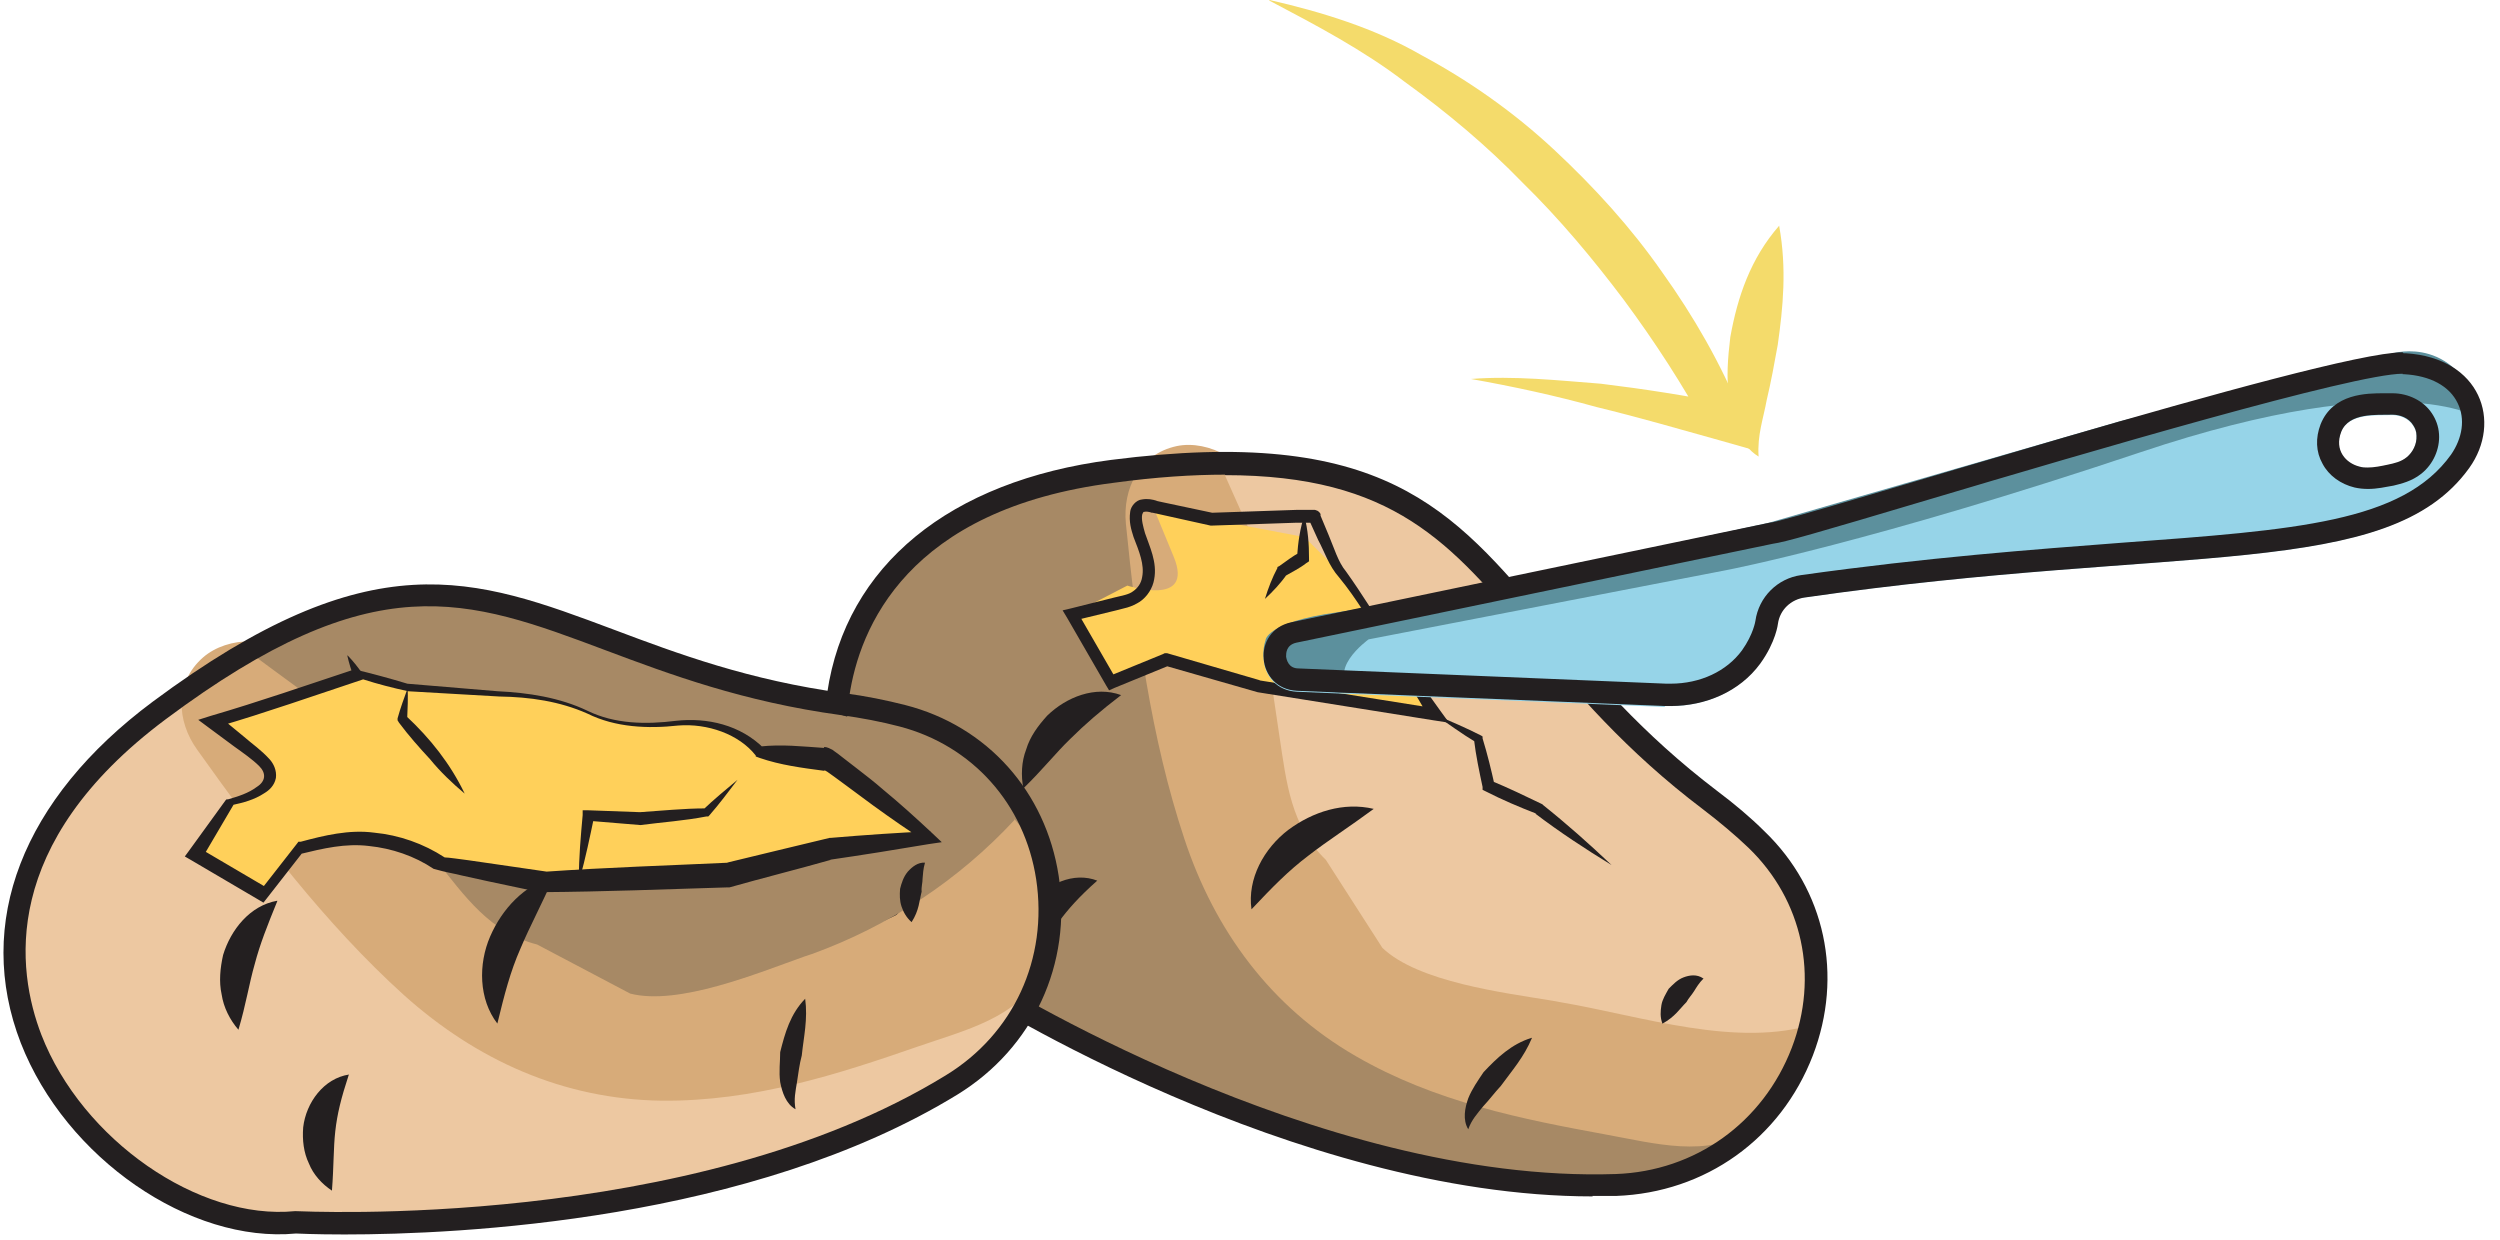
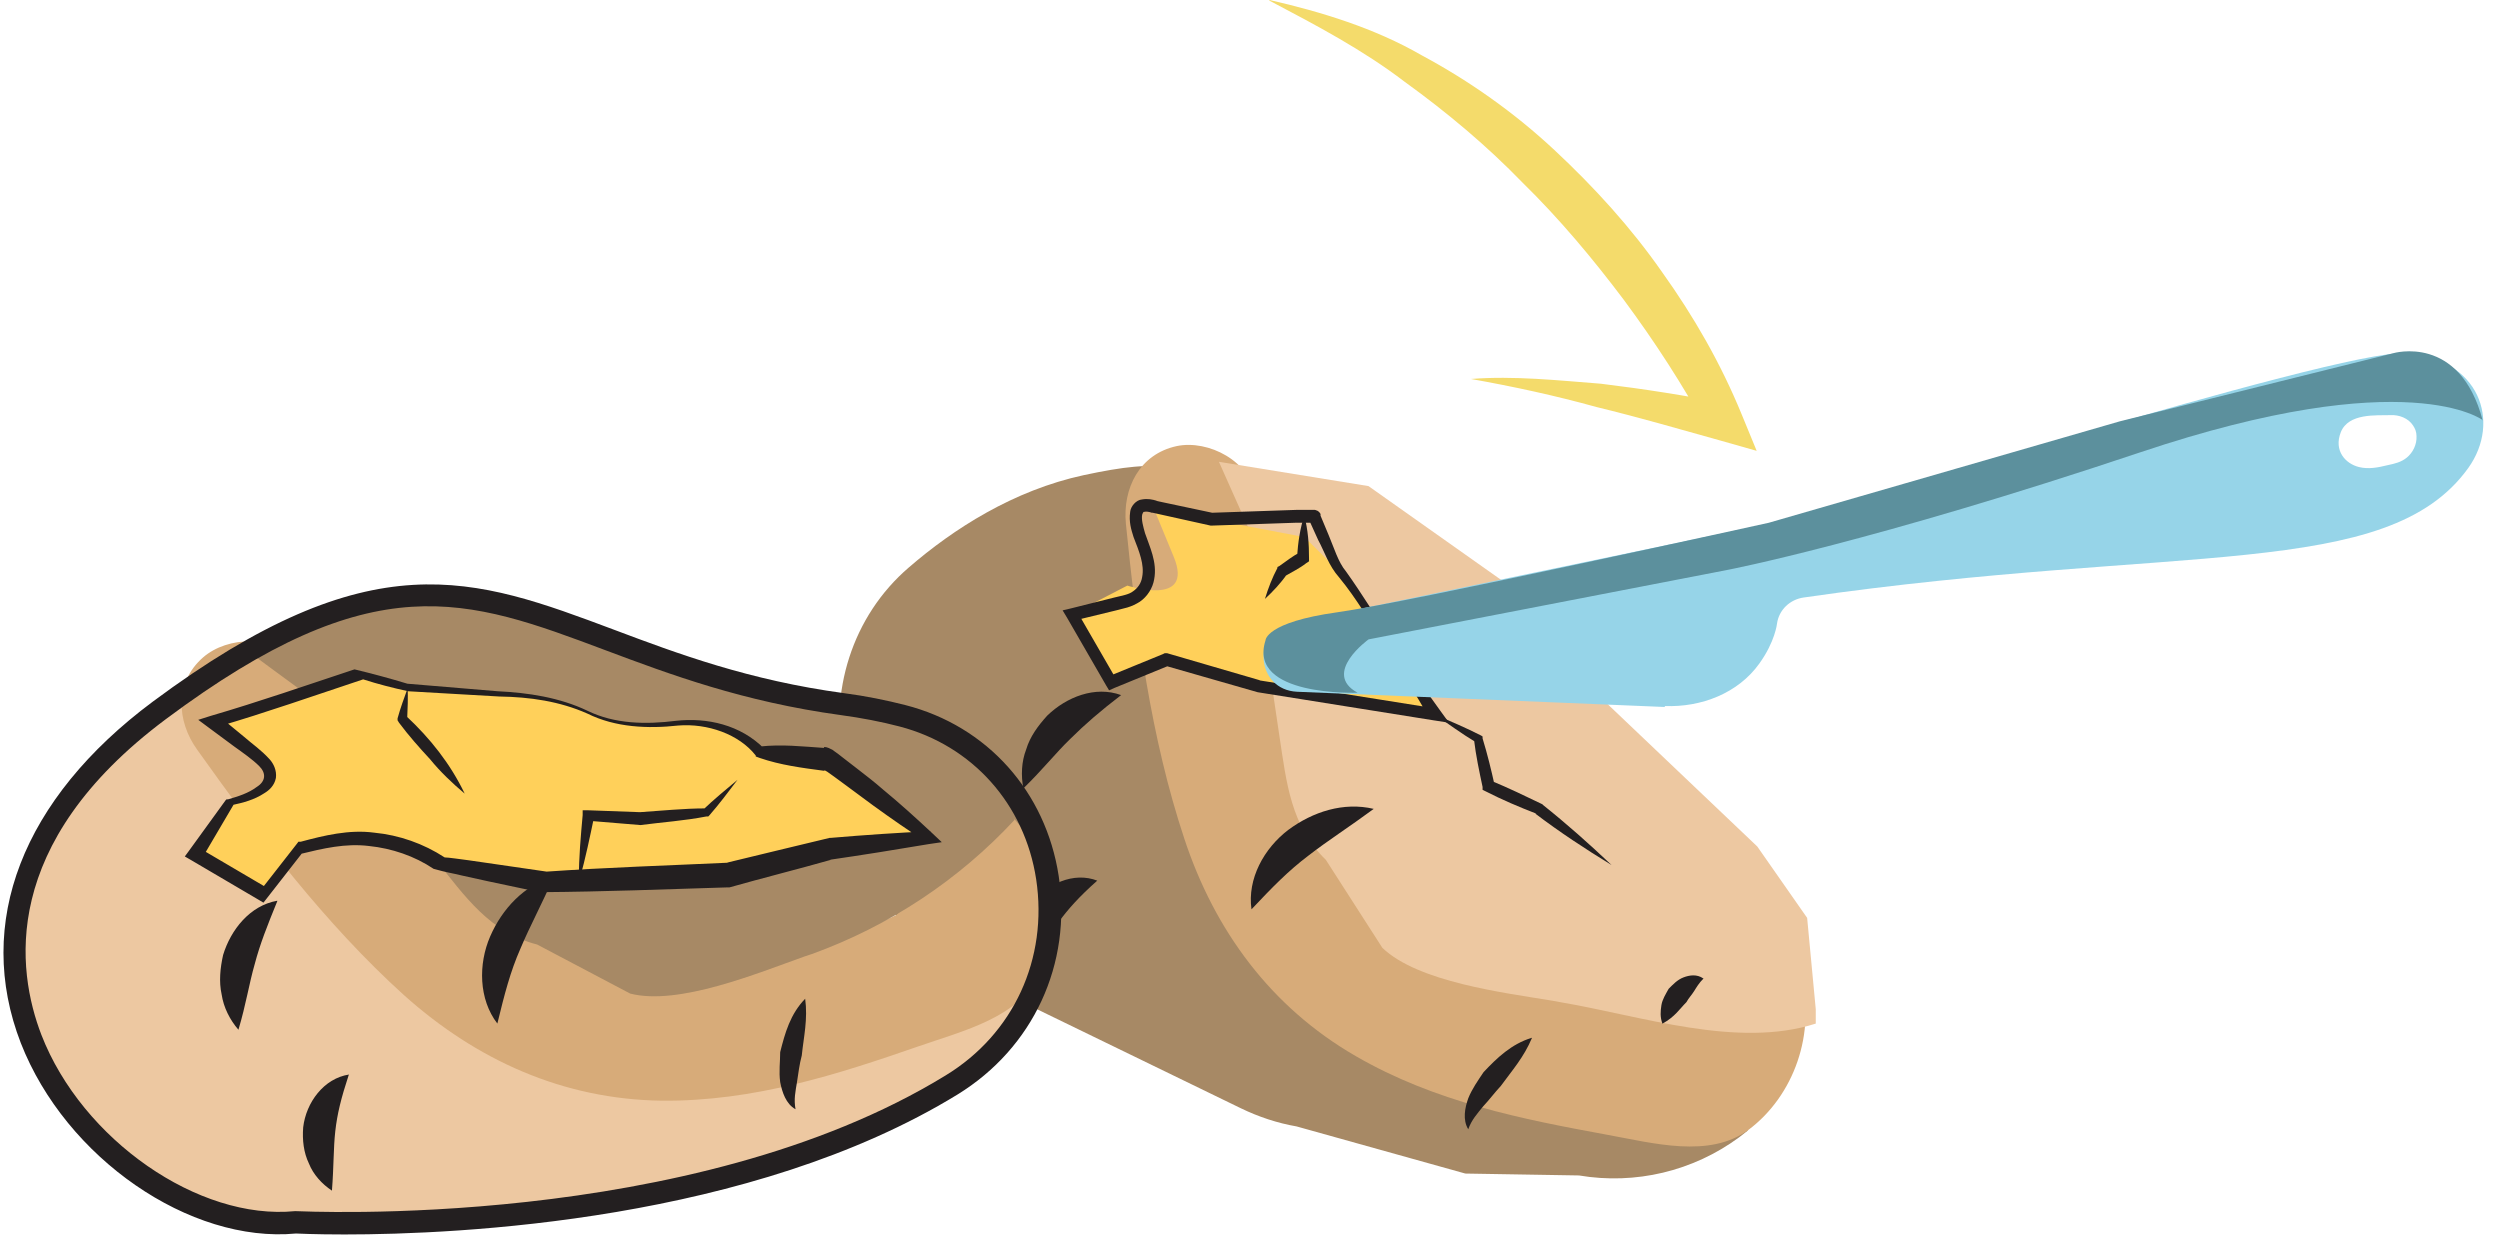
<svg xmlns="http://www.w3.org/2000/svg" width="121" height="60" viewBox="0 0 121 60" fill="none">
  <g clip-path="url(#clip0_2629_29269)">
    <path d="M84.635 54.703C84.635 54.703 60.644 54.934 59.345 39.357C58.045 23.781 60.11 21.361 52.453 22.997C49.043 23.735 46.142 25.601 43.985 27.467C41.247 29.818 40.087 33.528 40.852 37.053L41.618 40.486C42.268 43.459 44.263 45.97 47.024 47.307L60.064 53.643C60.922 54.058 61.827 54.358 62.755 54.519L70.923 56.8L76.422 56.892C79.159 57.353 81.944 56.685 84.171 55.049L84.612 54.703H84.635Z" fill="#A78965" />
    <path d="M60.711 24.034C61.129 28.182 61.755 32.329 62.73 36.385C63.449 39.449 64.563 42.376 67.069 44.449C69.366 46.339 72.289 47.445 75.189 48.021C76.767 48.343 78.229 48.735 79.552 48.804C79.969 48.804 80.016 48.897 80.271 48.712C80.805 48.367 81.477 47.652 81.918 47.168L81.013 48.505C81.06 49.081 81.013 49.058 80.897 48.459C80.433 46.823 81.733 45.048 83.357 44.703C85.12 44.334 86.675 45.486 87.139 47.145C87.928 50.002 86.814 53.044 84.633 54.68C82.73 56.086 80.016 55.325 77.719 54.91C73.705 54.173 69.459 53.344 65.607 51.109C61.5 48.735 58.785 45.025 57.324 40.601C55.7 35.716 55.003 30.44 54.493 25.347C54.331 23.642 55.143 21.983 56.952 21.591C58.484 21.269 60.549 22.329 60.734 24.034H60.711Z" fill="#D7AB79" />
    <path d="M76.816 33.136L85.052 40.97L87.466 44.426L87.883 48.85V49.542C84.078 50.763 79.461 49.173 75.516 48.505L75.145 48.436C72.778 48.044 68.648 47.537 66.908 45.878L64.17 41.615C62.477 39.979 62.268 37.905 61.92 35.601L60.435 25.578L58.996 22.352L66.235 23.527L72.686 28.089L76.816 33.136Z" fill="#EDC8A1" />
-     <path d="M77.092 57.906C62.59 57.906 47.207 48.182 47.045 48.067C42.335 45.993 39.156 39.45 40.038 33.528C40.943 27.375 45.954 23.274 53.773 22.26C66.906 20.578 70.27 24.587 74.957 30.163C77.046 32.652 79.435 35.486 83.101 38.274C83.96 38.92 84.726 39.565 85.398 40.233C88.345 43.067 89.227 47.215 87.742 51.086C86.187 55.118 82.544 57.722 78.229 57.883C77.834 57.883 77.44 57.883 77.069 57.883L77.092 57.906ZM59.296 22.974C57.718 22.974 55.931 23.09 53.913 23.366C43.912 24.633 41.592 30.394 41.105 33.712C40.316 39.081 43.263 45.233 47.555 47.146C47.787 47.284 63.704 57.307 78.206 56.823C82.057 56.685 85.329 54.335 86.721 50.717C88.043 47.261 87.255 43.574 84.633 41.039C83.983 40.417 83.241 39.795 82.428 39.173C78.647 36.316 76.234 33.435 74.099 30.901C70.224 26.292 67.463 22.997 59.273 22.997L59.296 22.974Z" fill="#231F20" />
    <path d="M54.262 33.643C53.242 34.426 52.522 35.048 51.803 35.762C51.084 36.454 50.48 37.237 49.529 38.159C49.413 37.537 49.436 36.868 49.668 36.269C49.854 35.647 50.248 35.117 50.689 34.633C51.617 33.735 53.009 33.182 54.262 33.643Z" fill="#231F20" />
    <path d="M66.489 39.15C65.305 40.025 64.284 40.67 63.333 41.408C62.358 42.145 61.593 42.928 60.572 44.011C60.363 42.537 61.175 41.062 62.358 40.163C63.542 39.288 65.027 38.804 66.489 39.15Z" fill="#231F20" />
    <path d="M53.1 42.629C52.219 43.412 51.685 44.011 51.198 44.68C50.711 45.348 50.316 46.108 49.62 47.099C49.365 46.569 49.226 45.993 49.295 45.417C49.342 44.841 49.574 44.265 49.922 43.758C50.641 42.79 51.964 42.168 53.124 42.629H53.1Z" fill="#231F20" />
    <path d="M74.148 50.233C73.754 51.178 73.174 51.823 72.64 52.56C72.339 52.883 72.084 53.229 71.782 53.551C71.504 53.897 71.225 54.196 71.063 54.657C70.784 54.196 70.9 53.62 71.063 53.16C71.248 52.699 71.527 52.307 71.805 51.892C72.455 51.201 73.151 50.533 74.125 50.233H74.148Z" fill="#231F20" />
    <path d="M82.457 47.353C82.224 47.583 82.108 47.791 81.992 47.975C81.876 48.16 81.737 48.298 81.621 48.506C81.296 48.829 81.063 49.221 80.46 49.544C80.343 49.221 80.367 48.944 80.413 48.644C80.46 48.367 80.622 48.114 80.761 47.86C80.97 47.652 81.179 47.422 81.481 47.306C81.783 47.191 82.132 47.145 82.433 47.353H82.457Z" fill="#231F20" />
    <path d="M58.623 25.14C58.623 25.14 63.101 25.993 63.124 25.993C63.147 25.993 64.632 27.49 64.887 27.721C65.143 27.951 65.978 29.241 65.978 29.241L69.435 34.61L60.897 33.251L56.395 31.96L53.75 33.044L51.848 29.748L54.562 28.343C54.562 28.343 57.811 29.403 56.813 26.96L55.815 24.541L58.576 25.14H58.623Z" fill="#FFD05A" />
    <path d="M58.669 24.817L62.729 24.679H63.24H63.495H63.611C63.611 24.679 63.611 24.656 63.773 24.725C63.913 24.817 63.936 24.933 63.913 24.887V24.956L64.307 25.9C64.562 26.5 64.771 27.214 65.142 27.652C65.954 28.781 66.627 29.933 67.416 31.039C68.159 32.168 68.901 33.297 69.713 34.403L70.131 34.979L69.388 34.864L60.873 33.504L56.372 32.214H56.581L53.936 33.297L53.68 33.412L53.541 33.182L51.639 29.887L51.43 29.541L51.824 29.449L53.936 28.919C54.307 28.827 54.632 28.781 54.84 28.619C55.072 28.458 55.235 28.228 55.281 27.928C55.397 27.329 55.142 26.707 54.864 25.993C54.748 25.624 54.632 25.255 54.701 24.771C54.724 24.518 54.98 24.195 55.281 24.172C55.56 24.126 55.769 24.172 56.001 24.241H55.954L58.669 24.817ZM58.599 25.44L55.792 24.817H55.769H55.745C55.629 24.771 55.467 24.748 55.397 24.771C55.328 24.771 55.328 24.794 55.281 24.91C55.235 25.14 55.328 25.486 55.42 25.808C55.629 26.43 56.024 27.214 55.861 28.043C55.792 28.458 55.536 28.873 55.165 29.126C54.98 29.241 54.794 29.334 54.562 29.403L54.028 29.541L51.94 30.048L52.126 29.587L54.028 32.882L53.634 32.744L56.279 31.661L56.372 31.615H56.488L60.989 32.928H60.943L69.481 34.288L69.18 34.749C68.507 33.574 67.787 32.421 67.068 31.292C66.349 30.163 65.653 28.965 64.817 27.951C64.307 27.375 64.121 26.73 63.797 26.131L63.379 25.209V25.163C63.379 25.163 63.356 25.209 63.472 25.278C63.611 25.324 63.588 25.278 63.588 25.301H63.472H63.217H62.706L58.623 25.44H58.599Z" fill="#231F20" />
    <path d="M69.46 34.587C70.203 34.91 70.969 35.232 71.688 35.601L71.757 35.647V35.739C71.99 36.499 72.175 37.26 72.338 37.997L72.175 37.79C73.01 38.136 73.823 38.527 74.635 38.919H74.658V38.942C75.818 39.864 76.932 40.855 77.999 41.868C76.723 41.085 75.493 40.278 74.31 39.38H74.356C73.521 39.057 72.709 38.712 71.897 38.297L71.757 38.228V38.089C71.595 37.329 71.433 36.569 71.34 35.785L71.433 35.923C70.737 35.509 70.087 35.025 69.414 34.564L69.46 34.587Z" fill="#231F20" />
    <path d="M63.125 24.956C63.311 25.647 63.357 26.338 63.357 27.03V27.168L63.218 27.26C62.893 27.514 62.545 27.675 62.197 27.882L62.29 27.79C61.988 28.228 61.617 28.62 61.223 28.988C61.385 28.458 61.571 27.974 61.826 27.491V27.444L61.919 27.398C62.244 27.168 62.568 26.914 62.916 26.73L62.777 26.96C62.824 26.269 62.916 25.578 63.148 24.887L63.125 24.956Z" fill="#231F20" />
    <path d="M80.577 34.172C82.341 34.241 84.127 33.55 85.148 32.121C85.914 31.061 86.007 30.186 86.007 30.186C86.099 29.517 86.633 29.011 87.306 28.918C105.497 26.292 115.543 28.112 119.464 22.651C121.065 20.416 120.021 17.328 116.402 17.098C113.13 16.89 86.656 25.324 85.635 25.347L62.502 30.163C60.553 30.577 60.785 33.389 62.781 33.481L80.577 34.218V34.172ZM115.706 20.093C116.1 20.07 116.564 20.232 116.796 20.6C116.889 20.738 116.959 20.9 116.959 21.107C116.982 21.522 116.773 21.914 116.494 22.144C116.216 22.374 115.891 22.444 115.566 22.513C115.102 22.628 114.638 22.72 114.174 22.605C113.525 22.444 112.945 21.821 113.293 20.923C113.664 19.978 115.033 20.116 115.682 20.093H115.706Z" fill="#96D4E8" />
    <path d="M120.185 20.347C120.185 20.347 116.589 17.535 103.595 21.89C90.602 26.245 83.618 27.582 83.618 27.582L66.239 30.946C66.239 30.946 63.965 32.582 65.706 33.527C65.706 33.527 60.369 33.734 61.251 30.992C61.251 30.992 61.251 30.117 64.731 29.633C68.211 29.149 85.613 25.301 85.613 25.301L102.597 20.393L115.823 17.098C115.823 17.098 119.048 16.13 120.162 20.347H120.185Z" fill="#5C909D" />
-     <path d="M116.286 18.112H116.355C117.631 18.181 118.56 18.688 118.954 19.518C119.325 20.278 119.186 21.2 118.629 22.006C116.286 25.278 111.158 25.647 102.689 26.269C98.466 26.592 93.222 26.983 87.167 27.836C86.03 27.997 85.125 28.896 84.962 30.048C84.962 30.048 84.87 30.693 84.313 31.477C83.57 32.49 82.294 33.09 80.856 33.09H80.647L62.85 32.352C62.363 32.352 62.27 31.937 62.247 31.776C62.247 31.615 62.247 31.223 62.734 31.108L85.821 26.315C86.355 26.246 87.816 25.831 93.454 24.149C101.111 21.868 113.942 18.089 116.286 18.089M114.615 23.665C115.056 23.665 115.45 23.573 115.845 23.504C116.216 23.412 116.727 23.297 117.191 22.928C117.771 22.467 118.095 21.73 118.049 21.015C118.026 20.624 117.887 20.278 117.701 20.002C117.307 19.402 116.564 19.034 115.798 19.034H115.659C115.659 19.034 115.474 19.034 115.381 19.034C114.569 19.034 112.921 19.034 112.318 20.532C112.063 21.2 112.086 21.868 112.411 22.444C112.713 23.02 113.293 23.435 113.965 23.596C114.174 23.642 114.383 23.665 114.615 23.665ZM116.286 17.052C112.504 17.052 86.656 25.278 85.635 25.301L62.502 30.117C60.553 30.532 60.785 33.343 62.781 33.435L80.6 34.172C80.6 34.172 80.763 34.172 80.856 34.172C82.549 34.172 84.197 33.481 85.194 32.122C85.96 31.062 86.053 30.186 86.053 30.186C86.146 29.518 86.679 29.011 87.352 28.919C105.543 26.292 115.59 28.112 119.511 22.651C121.112 20.416 120.068 17.329 116.448 17.098C116.402 17.098 116.378 17.098 116.332 17.098L116.286 17.052ZM114.615 22.628C114.476 22.628 114.337 22.628 114.197 22.582C113.548 22.421 112.968 21.799 113.316 20.9C113.687 19.955 115.056 20.094 115.706 20.071C115.729 20.071 115.752 20.071 115.798 20.071C116.17 20.071 116.587 20.232 116.796 20.578C116.889 20.716 116.959 20.877 116.959 21.084C116.982 21.499 116.773 21.891 116.494 22.121C116.216 22.352 115.891 22.421 115.566 22.49C115.242 22.559 114.917 22.628 114.592 22.628H114.615Z" fill="#231F20" />
    <path d="M50.313 47.098C50.313 47.098 29.547 59.057 20.707 46.13C11.844 33.203 12.447 30.093 6.6 35.277C4.001 37.581 2.4 40.646 1.449 43.319C0.219 46.706 1.054 50.508 3.491 53.181L5.857 55.808C7.899 58.066 10.892 59.287 13.955 59.103L28.433 58.227C29.385 58.181 30.313 57.974 31.194 57.674L39.014 55.554L44.257 53.043C46.856 52.121 48.968 50.162 50.081 47.651L50.313 47.144V47.098Z" fill="#EDC8A1" />
    <path d="M14.28 32.097C16.693 35.508 19.315 38.803 22.169 41.867C24.327 44.171 26.74 46.199 29.942 46.775C32.889 47.305 35.975 46.821 38.782 45.923C40.313 45.416 41.775 45.07 42.982 44.471C43.353 44.287 43.423 44.333 43.562 44.033C43.864 43.457 44.096 42.512 44.235 41.89C44.188 42.42 44.165 42.973 44.119 43.503C44.444 43.987 44.42 43.987 44.003 43.503C42.796 42.305 43.051 40.116 44.281 39.033C45.627 37.835 47.553 38.088 48.782 39.309C50.894 41.406 51.428 44.609 50.337 47.075C49.386 49.241 46.625 49.886 44.444 50.646C40.592 51.983 36.485 53.319 32.007 53.273C27.251 53.204 23.074 51.314 19.57 48.181C15.742 44.724 12.517 40.462 9.547 36.291C8.549 34.908 8.433 33.042 9.826 31.821C11.009 30.784 13.329 30.692 14.327 32.097H14.28Z" fill="#D7AB79" />
    <path d="M32.797 32.143L47.669 36.752L49.108 39.678C46.416 42.581 43.052 44.816 39.293 46.176L38.945 46.291C36.671 47.098 32.843 48.688 30.5 48.089L25.998 45.715C23.724 45.139 22.518 43.411 21.056 41.568L14.791 33.572L11.938 31.475L18.829 28.963L26.718 29.77L32.82 32.143H32.797Z" fill="#A78965" />
    <path d="M16.67 59.748C15.208 59.748 14.349 59.702 14.326 59.702C9.198 60.186 3.189 56.061 1.008 50.485C-1.243 44.678 1.078 38.664 7.389 33.964C17.992 26.083 22.911 27.927 29.733 30.484C32.795 31.636 36.252 32.927 40.847 33.549C41.914 33.687 42.912 33.895 43.816 34.125C47.784 35.139 50.615 38.319 51.241 42.397C51.891 46.66 50.012 50.715 46.346 52.973C36.345 59.103 22.215 59.748 16.67 59.748ZM14.303 58.619C14.581 58.619 33.445 59.61 45.766 52.052C49.06 50.047 50.731 46.406 50.151 42.558C49.594 38.918 47.065 36.084 43.538 35.162C42.656 34.931 41.705 34.747 40.684 34.609C35.974 33.964 32.447 32.65 29.315 31.475C22.563 28.94 18.108 27.281 8.015 34.816C-0.036 40.83 0.799 46.959 2.006 50.093C3.978 55.163 9.616 59.08 14.28 58.619H14.303Z" fill="#231F20" />
    <path d="M13.42 43.618C12.932 44.816 12.584 45.692 12.329 46.66C12.051 47.627 11.912 48.595 11.54 49.84C11.123 49.356 10.821 48.757 10.728 48.134C10.589 47.512 10.659 46.844 10.798 46.222C11.169 45.001 12.097 43.825 13.42 43.595V43.618Z" fill="#231F20" />
    <path d="M26.81 42.42C26.23 43.757 25.649 44.817 25.185 45.923C24.698 47.029 24.42 48.112 24.072 49.54C23.167 48.365 23.144 46.66 23.724 45.324C24.304 43.987 25.371 42.835 26.81 42.42Z" fill="#231F20" />
    <path d="M16.878 52.029C16.507 53.158 16.321 53.918 16.228 54.748C16.135 55.577 16.159 56.43 16.066 57.628C15.579 57.305 15.161 56.844 14.952 56.315C14.697 55.785 14.627 55.185 14.674 54.563C14.813 53.365 15.671 52.19 16.901 52.006L16.878 52.029Z" fill="#231F20" />
    <path d="M38.968 48.319C39.107 49.333 38.898 50.185 38.806 51.084C38.69 51.522 38.643 51.937 38.574 52.374C38.504 52.812 38.411 53.204 38.504 53.688C38.04 53.434 37.854 52.858 37.761 52.374C37.692 51.868 37.761 51.384 37.761 50.923C37.993 50.001 38.249 49.08 38.968 48.342V48.319Z" fill="#231F20" />
-     <path d="M44.77 41.752C44.677 42.074 44.677 42.282 44.654 42.512C44.654 42.743 44.585 42.927 44.608 43.157C44.492 43.595 44.492 44.056 44.12 44.632C43.865 44.402 43.726 44.148 43.633 43.872C43.541 43.595 43.541 43.319 43.564 43.019C43.633 42.743 43.726 42.443 43.935 42.19C44.144 41.959 44.422 41.729 44.77 41.752Z" fill="#231F20" />
-     <path d="M16.832 31.729C17.342 32.259 17.713 32.835 18.061 33.434L18.131 33.549L18.061 33.71C17.899 34.079 17.667 34.401 17.482 34.747V34.632C17.458 35.162 17.342 35.692 17.18 36.199C17.064 35.669 16.994 35.139 16.971 34.609V34.563L16.994 34.494C17.18 34.148 17.319 33.756 17.528 33.434V33.71C17.226 33.088 16.971 32.443 16.809 31.729H16.832Z" fill="#231F20" />
    <path d="M39.894 36.729C39.755 36.729 36.785 36.383 36.785 36.383C36.785 36.383 35.439 34.655 32.492 35.001C30.706 35.208 29.476 34.909 28.664 34.563C27.62 34.102 26.506 33.734 25.369 33.664L19.708 33.273C19.383 33.204 17.341 32.628 17.318 32.628L12.979 34.102L10.264 34.932L12.329 36.568C14.395 38.204 11.053 38.872 11.053 38.872L9.383 41.43L12.678 43.365L14.441 41.107L15.508 40.854C17.457 40.393 19.522 40.761 21.193 41.867L26.228 42.766L35.138 42.444L40.08 41.176C40.08 41.176 42.91 40.854 43.119 40.831C43.351 40.831 44.929 40.623 44.929 40.623C44.929 40.623 40.01 36.775 39.871 36.775L39.894 36.729Z" fill="#FFD05A" />
    <path d="M39.874 37.305C38.83 37.167 37.763 37.029 36.765 36.683L36.579 36.614V36.568C35.767 35.531 34.236 35.001 32.821 35.116C31.359 35.278 29.781 35.209 28.435 34.54C27.09 33.941 25.651 33.734 24.166 33.711L19.758 33.457C19.015 33.296 18.296 33.112 17.577 32.881C15.21 33.665 12.867 34.494 10.5 35.185L10.593 34.656L11.822 35.669C12.217 36.015 12.634 36.291 13.052 36.752C13.238 36.96 13.4 37.282 13.354 37.651C13.284 38.02 13.029 38.25 12.797 38.388C12.31 38.711 11.776 38.849 11.242 38.964L11.335 38.895L9.804 41.499L9.711 41.084L13.006 43.02L12.611 43.089L14.375 40.831L14.444 40.739H14.56C15.674 40.439 16.904 40.139 18.11 40.301C19.317 40.416 20.5 40.831 21.521 41.499C21.707 41.499 22.31 41.591 22.681 41.637L23.957 41.822L26.486 42.19H26.394C29.363 41.983 32.333 41.891 35.303 41.752H35.187C36.835 41.361 38.482 40.946 40.153 40.554H40.199C41.823 40.416 43.471 40.301 45.048 40.232L44.886 40.785C43.981 40.209 43.123 39.609 42.264 38.987L40.988 38.043L40.361 37.582L40.037 37.351L39.874 37.259L39.805 37.213C39.805 37.213 39.944 37.282 40.013 37.259L39.874 37.305ZM39.897 36.153C40.037 36.153 40.199 36.245 40.292 36.291L40.385 36.361L40.547 36.476L40.872 36.729L41.498 37.213C41.916 37.536 42.334 37.858 42.728 38.204C43.54 38.872 44.329 39.587 45.118 40.324L45.582 40.762L44.956 40.854C43.331 41.13 41.73 41.384 40.153 41.614H40.222C38.598 42.075 36.928 42.49 35.303 42.951H35.234H35.164C32.194 43.043 29.224 43.158 26.231 43.181H26.162H26.115L23.609 42.651L22.356 42.375C21.892 42.259 21.637 42.236 20.987 42.052C20.059 41.43 18.969 41.061 17.855 40.946C16.718 40.808 15.651 41.061 14.514 41.338L14.676 41.222L12.913 43.481L12.751 43.688L12.518 43.55L9.224 41.614L8.945 41.453L9.131 41.2L10.918 38.734L10.964 38.688H11.034C11.521 38.55 12.031 38.388 12.426 38.089C12.867 37.812 12.89 37.42 12.542 37.075C12.217 36.752 11.753 36.43 11.335 36.13L10.059 35.185L9.595 34.84L10.175 34.656C12.542 33.964 14.862 33.158 17.159 32.397C18.017 32.605 18.876 32.835 19.711 33.089H19.688L24.096 33.457C25.558 33.526 27.09 33.757 28.435 34.402C29.758 35.047 31.266 35.07 32.728 34.886C34.213 34.725 35.837 35.07 36.997 36.245L36.788 36.13C37.832 36.015 38.853 36.13 39.874 36.199L39.897 36.153Z" fill="#231F20" />
    <path d="M19.729 33.25C19.753 33.78 19.729 34.31 19.706 34.84L19.66 34.655C20.82 35.738 21.794 36.96 22.491 38.411C21.887 37.904 21.307 37.351 20.82 36.752C20.286 36.176 19.776 35.6 19.312 34.978L19.242 34.863V34.77C19.381 34.264 19.567 33.757 19.753 33.25H19.729Z" fill="#231F20" />
    <path d="M28.016 42.536C28.016 41.499 28.108 40.485 28.201 39.448V39.218H28.48L31.009 39.31H30.962C32.03 39.241 33.097 39.126 34.164 39.126L34.025 39.195C34.559 38.688 35.116 38.227 35.696 37.743C35.255 38.319 34.814 38.918 34.327 39.471L34.28 39.517H34.188C33.12 39.725 32.053 39.794 31.009 39.932H30.985L28.48 39.725L28.758 39.517C28.549 40.531 28.34 41.522 28.062 42.536H28.016Z" fill="#231F20" />
    <path d="M61.449 0C63.955 0.576 66.53 1.36 68.804 2.673C71.124 3.917 73.305 5.461 75.231 7.259C77.157 9.056 78.944 11.014 80.452 13.18C81.983 15.323 83.282 17.581 84.303 20.07L85.023 21.821L83.236 21.314C81.264 20.761 79.269 20.185 77.273 19.701C75.278 19.148 73.259 18.71 71.194 18.342C73.282 18.18 75.394 18.411 77.482 18.572C79.57 18.826 81.635 19.148 83.7 19.563L82.633 20.807C81.473 18.664 80.081 16.521 78.596 14.517C77.087 12.512 75.487 10.6 73.7 8.848C71.96 7.051 70.034 5.438 67.992 3.963C65.974 2.42 63.746 1.245 61.426 0.023L61.449 0Z" fill="#F4DB6B" />
-     <path d="M86.114 10.945C86.485 13.019 86.299 14.863 86.044 16.683C85.882 17.582 85.719 18.48 85.51 19.356C85.348 20.255 85.046 21.061 85.116 22.098C84.141 21.499 83.84 20.278 83.701 19.31C83.538 18.296 83.631 17.305 83.747 16.314C84.095 14.379 84.722 12.512 86.114 10.922V10.945Z" fill="#F4DB6B" />
  </g>
  <defs>
    <clipPath id="clip0_2629_29269">
      <rect width="120.583" height="59.748" fill="white" transform="translate(0.152)" />
    </clipPath>
  </defs>
</svg>